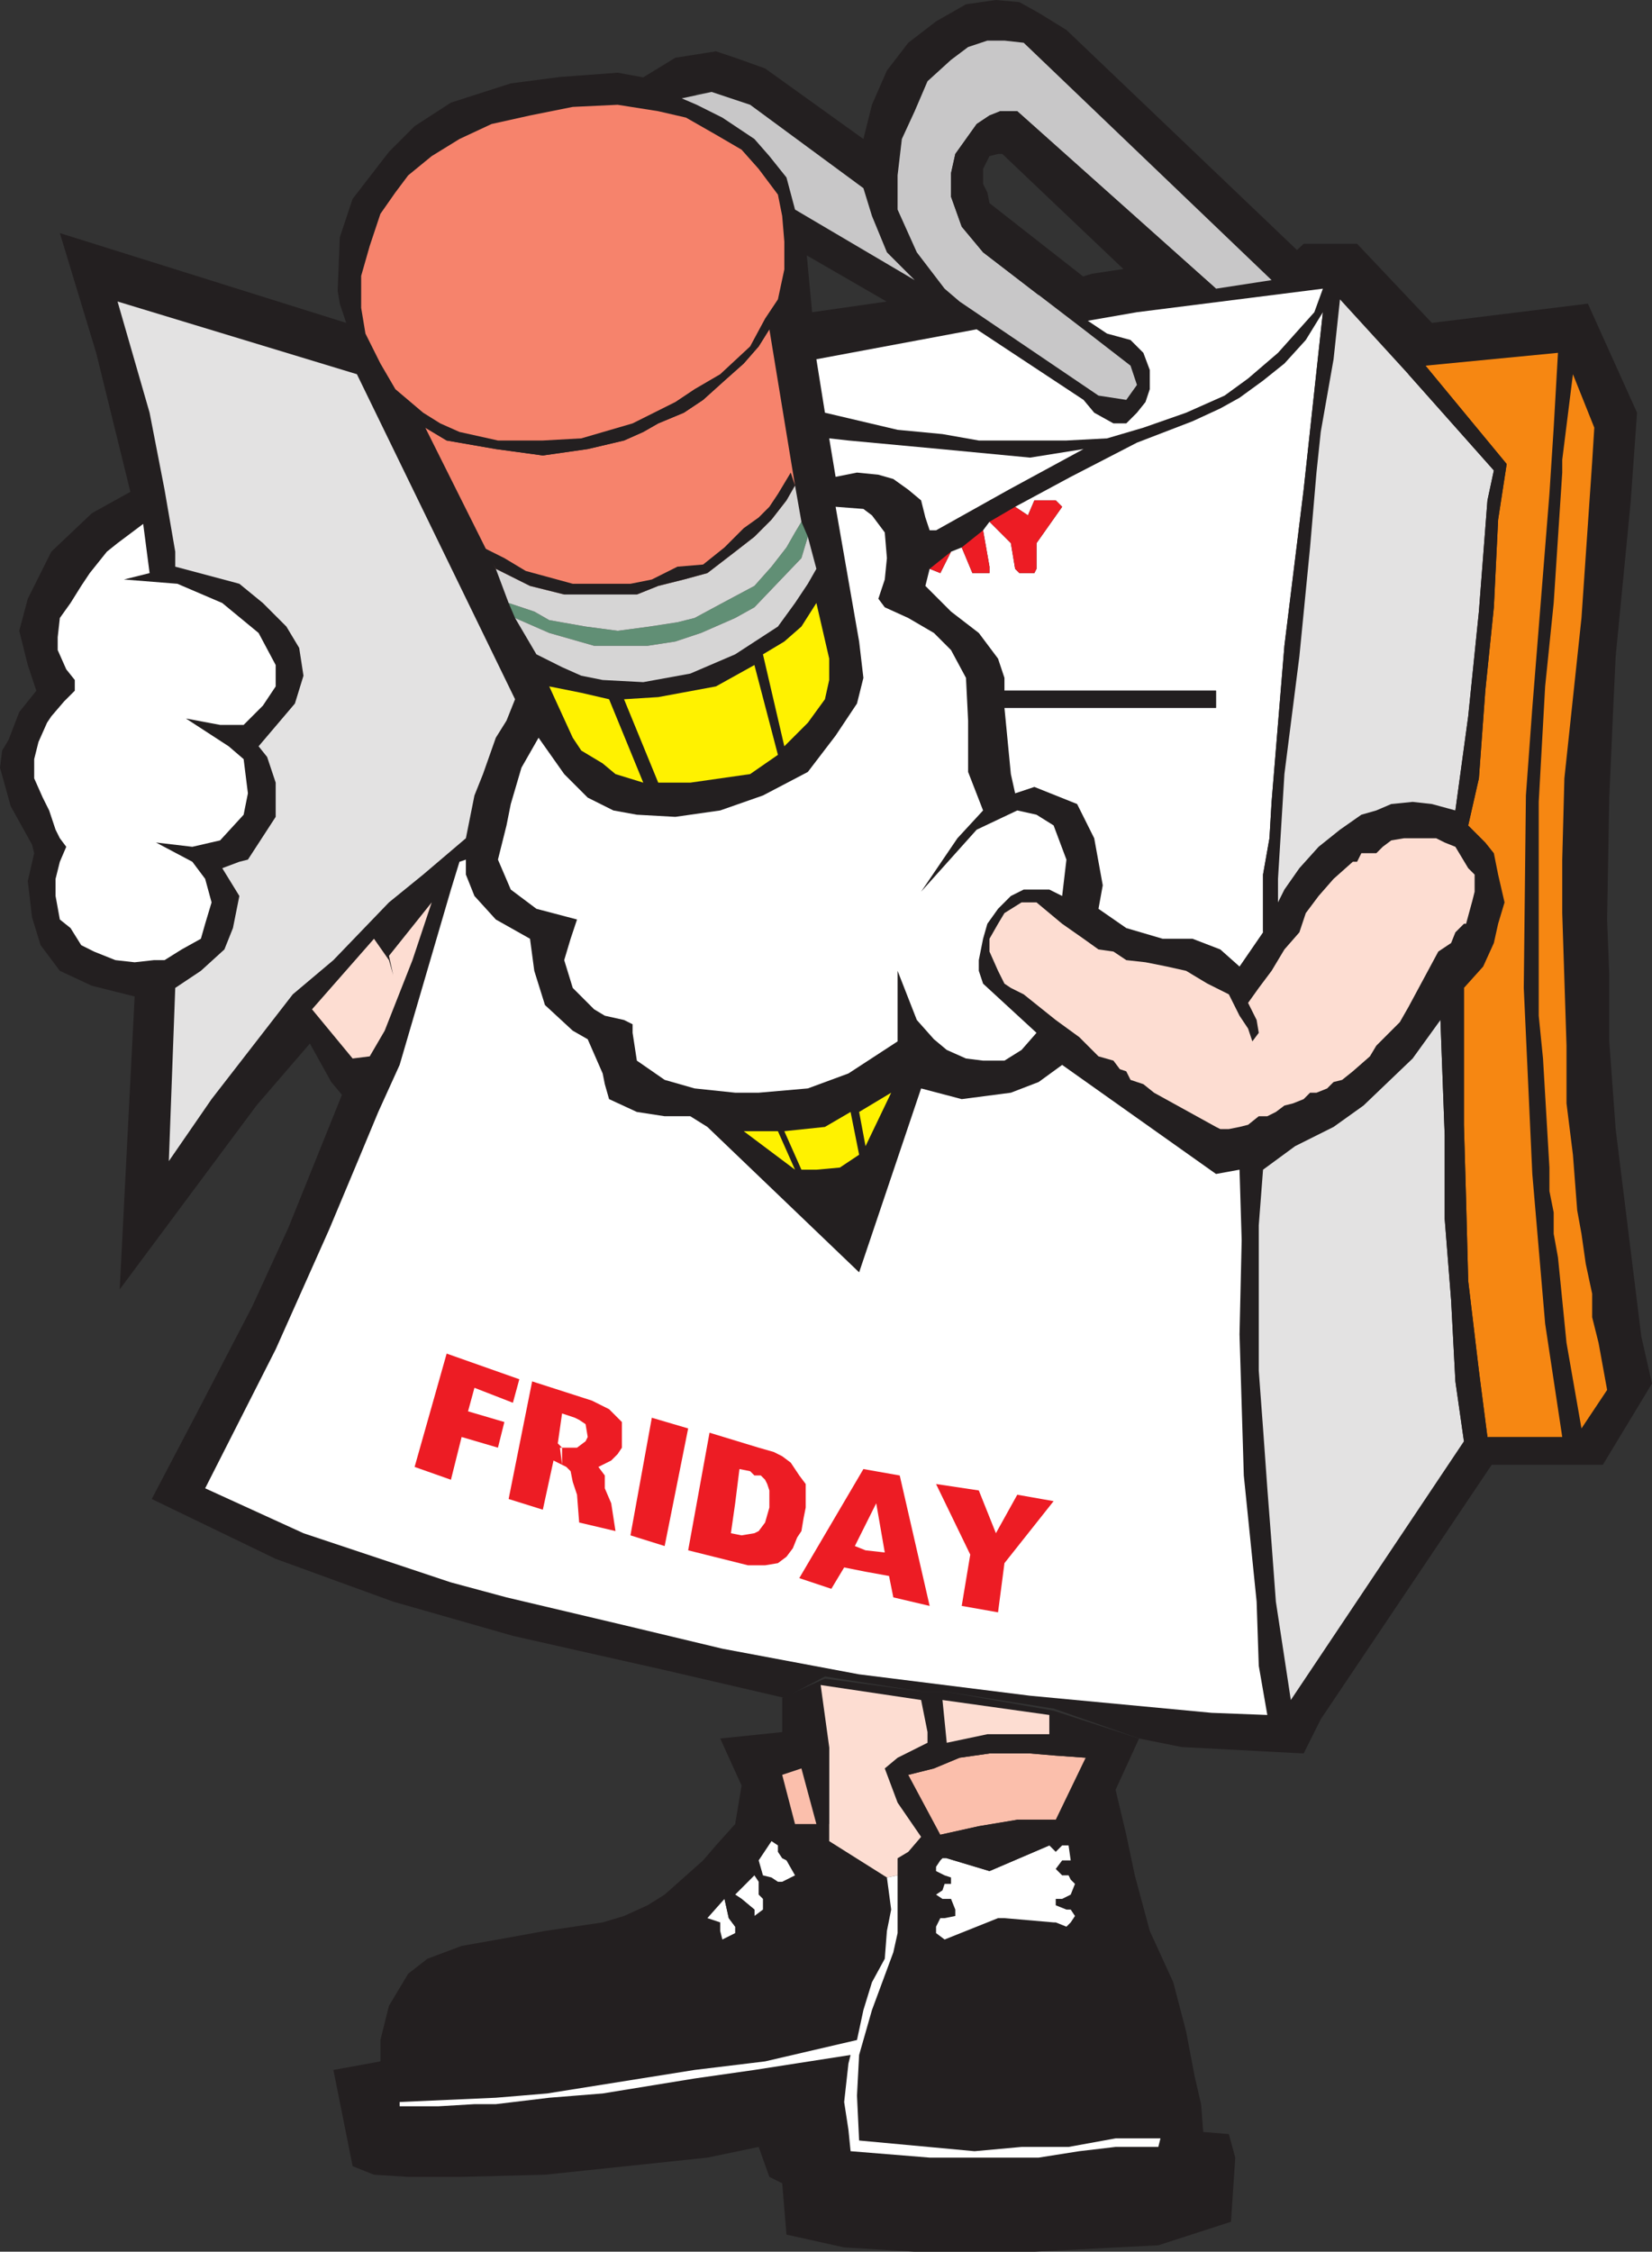
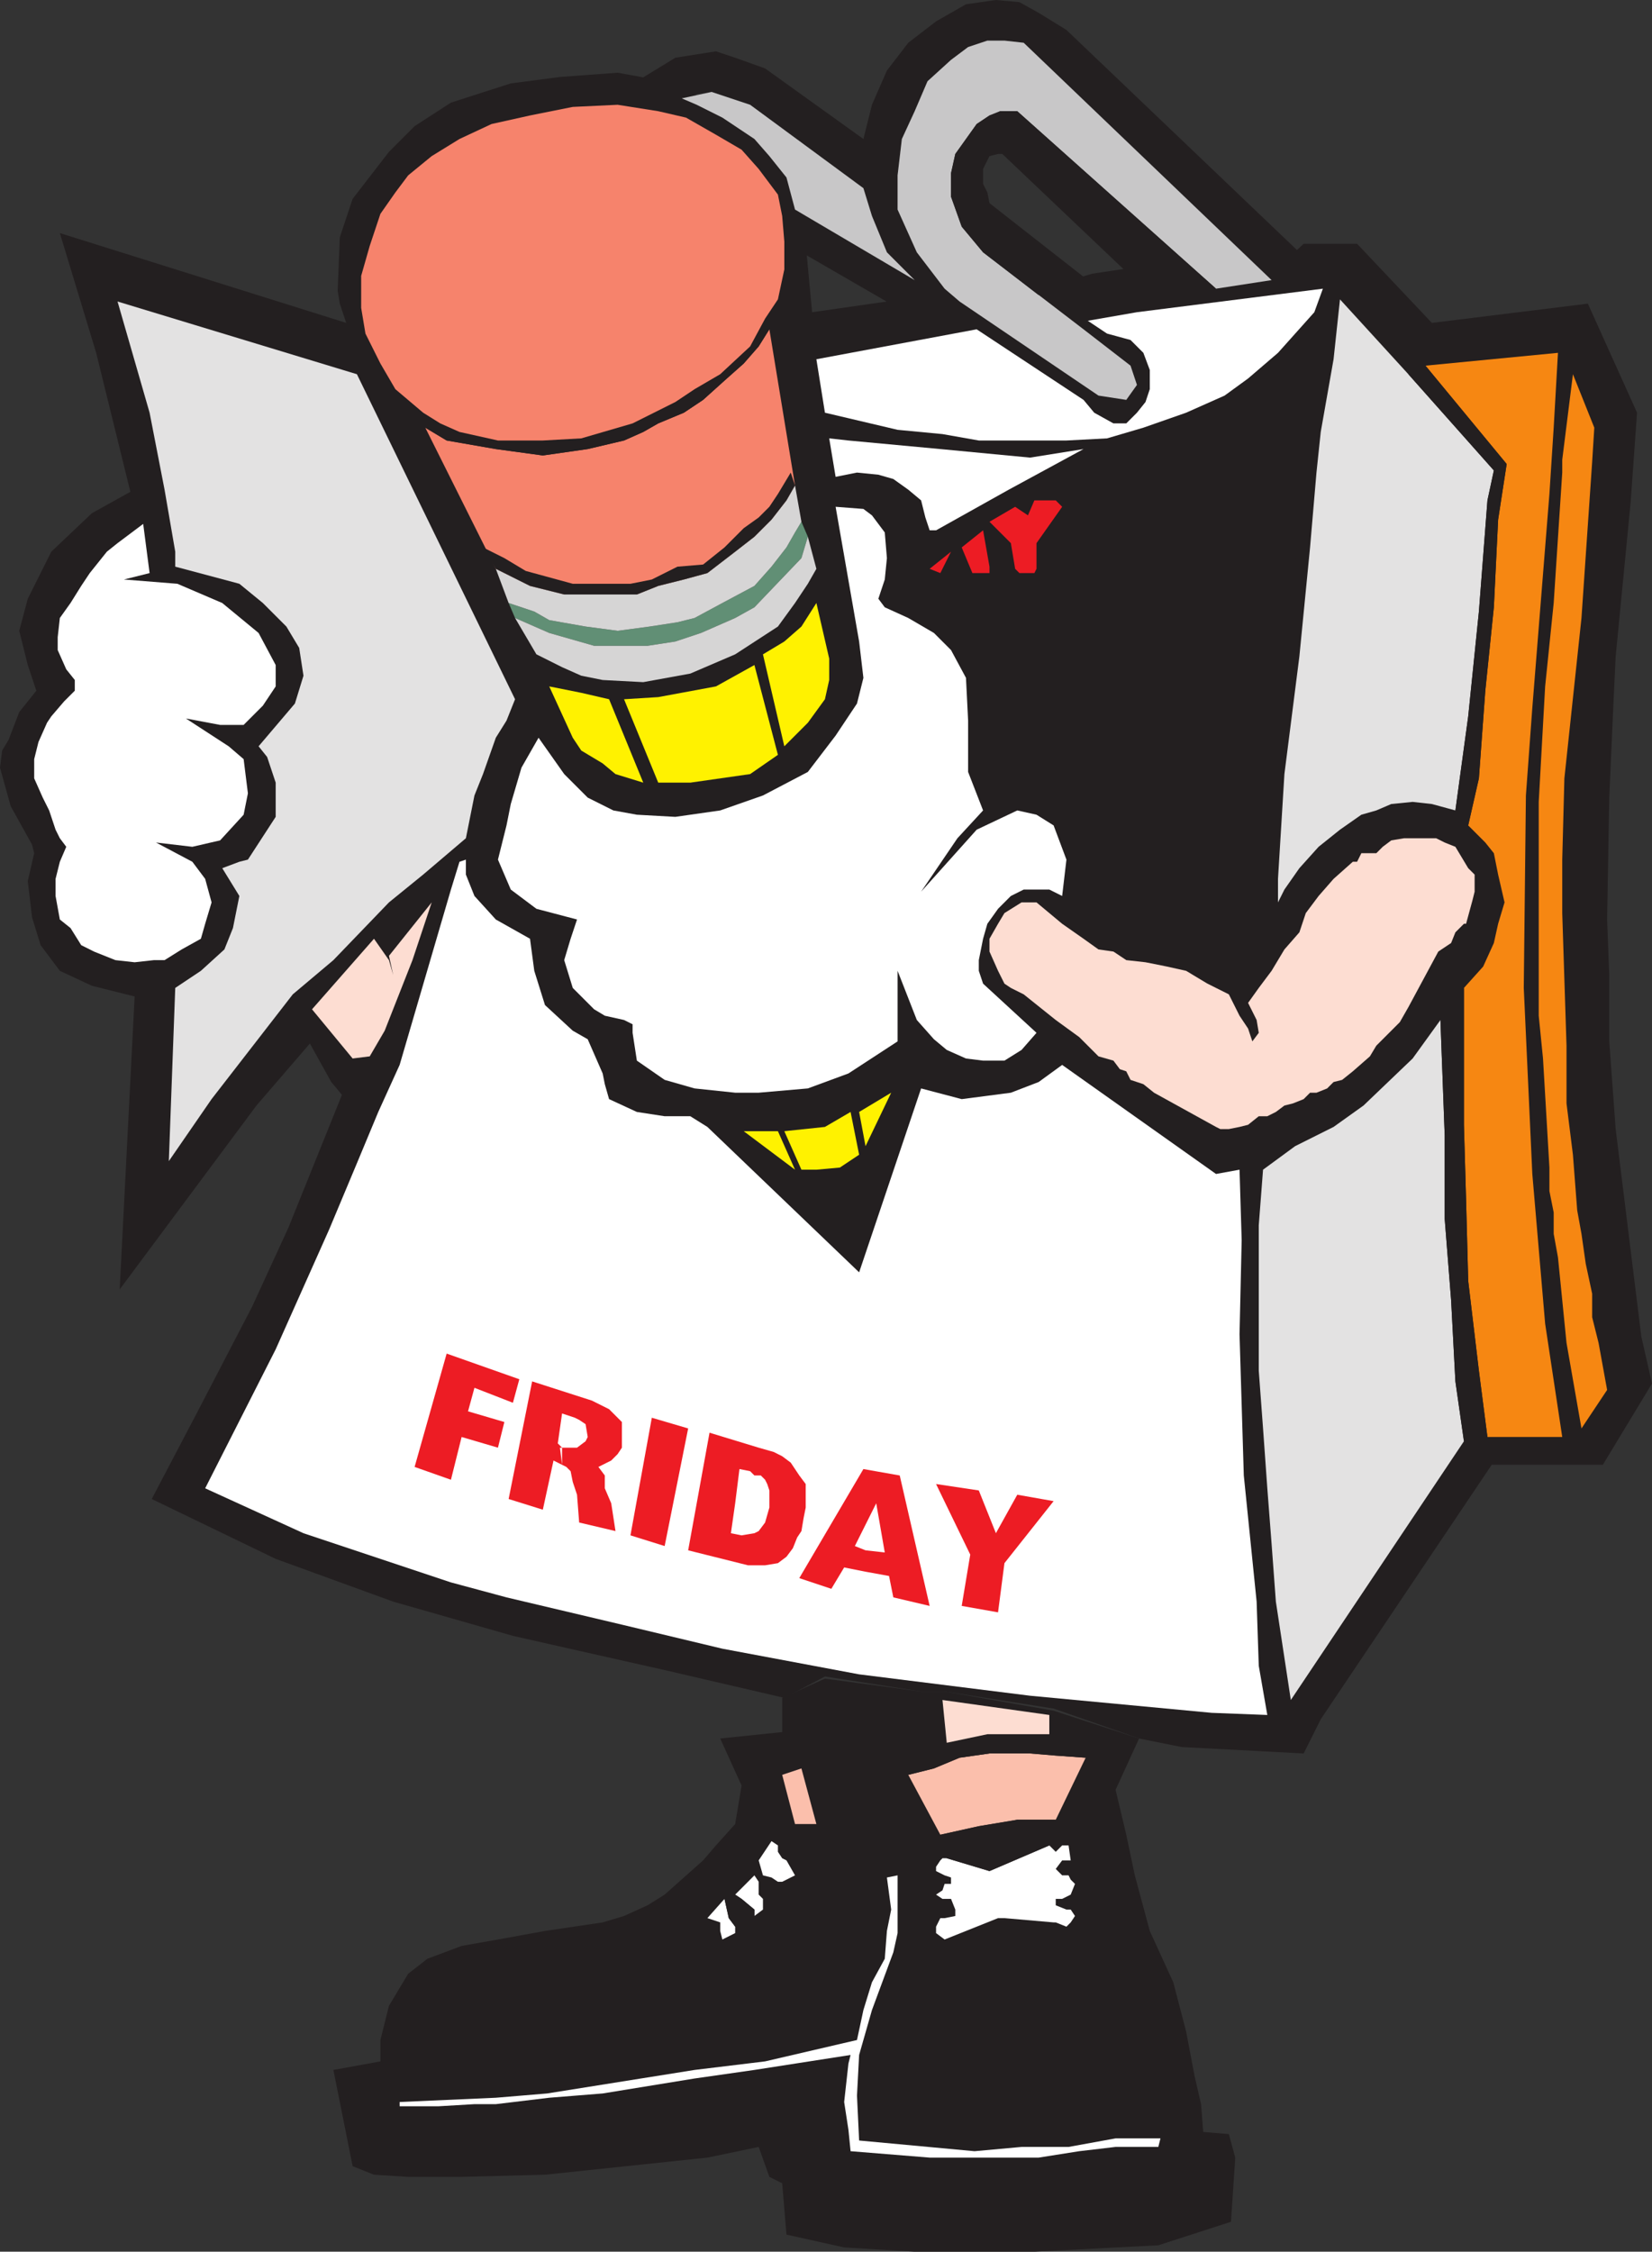
<svg xmlns="http://www.w3.org/2000/svg" width="579.75" height="789.75">
  <rect width="100%" height="100%" fill="#333333" stroke="none" />
  <path fill="#231f20" fill-rule="evenodd" d="m289.5 588.75 33.75 4.5h8.25l38.25 6.75 30 9.75-8.25 18 3.75 15.75 3 14.25 5.25 19.5 8.25 18 4.5 17.25 3 15.75 2.25 9.75.75 9.75 9 .75 2.25 8.25-1.5 22.5-25.5 8.25-43.5 2.25h-42l-24.75-1.5-20.25-4.5-1.5-18-4.5-2.25-3.75-10.5-18 3.75-57 6-29.25.75h-18.75l-12-.75-7.5-3L117 726l16.5-3v-7.5l3-12 6.75-11.25L150 687l12-4.5 12.75-2.25 16.5-3 20.25-3L219 672l8.25-3.75 6-3.75 13.5-12 4.5-5.25 6.75-7.5 2.25-13.5-7.5-16.5 21.75-2.25v-12l15-6.75" />
  <path fill="#231f20" fill-rule="evenodd" d="m375.75 98.25 7.5-2.25 15-2.25 29.25 4.5L446.25 96l11.25-10.5h18.75l26.25 27.75 54.75-6.75 17.25 38.25-2.25 31.5-5.25 54-.75 15.75-1.5 33.75-.75 42.75.75 19.5v23.25L567 396l9 72.75 3.75 16.5-17.25 28.5h-39l-60 89.25-6 12-42.75-2.25-15-3-30-10.5-38.25-6h-8.25L289.5 588l-14.25 7.5-42-9.75-30-6.75-23.25-5.25-42-12-41.25-15-43.5-21 15.75-30 19.5-37.5 12.75-27.75L120 384l-3.75-4.5-7.5-13.5L90 387.75l-48 64.5 5.25-102.75-15-3.75L21 340.5l-6.75-9-3-9.75L9.75 309l2.25-9.75-.75-3-7.5-13.5L0 269.25l.75-6L3 259.5l3.75-9.75 6-7.5-3-9-3-12 3-11.25L18 193.5 32.25 180l13.5-7.5-12-48.75-12.75-42 100.5 31.5-2.25-6.75-.75-4.5.75-18.75 4.5-13.5 12.75-16.5 9-9L158.25 36l21-6.75L196.5 27l20.25-1.5L225 27l13.5 3 6.75 3.75 9 5.25 10.5 6.75 6 6 6.75 9 2.25 9.75 3 15 2.25 24 31.5-4.5 21-1.5 38.25-5.25" />
  <path fill="#fff" fill-rule="evenodd" d="m372.75 314.25 1.5-12.75-4.5-12-6-3.75-6.75-1.5-14.25 6.75-19.5 21.75L336 294l9-9.75-5.25-13.5v-18l-.75-15-5.25-9.75-6-6-9-5.25-8.25-3.75-2.25-3 2.25-6.75.75-7.5-.75-9-4.5-6-3-2.25-9.75-.75L301.5 225l1.5 12.75-2.25 9-7.5 11.25-9.75 12.75-15.75 8.25-15 5.25L237 286.5l-13.5-.75-8.25-1.5-9-4.5-8.25-8.25-9-12.75-6 10.5-3.75 12.75-1.5 7.5-3 12 4.5 10.5 9 6.75 14.25 3.75-2.25 6.75-2.25 7.5 3 9.75 7.5 7.5 3.75 2.25 6.75 1.5 3 1.5v3l1.5 9.75 9.75 6.75 10.5 3 14.25 1.5h8.25l17.25-1.5 14.25-5.25L315 365.25V340.5l6.75 17.25 6 6.75 4.5 3.75 6.75 3 6 .75h7.5l6-3.75 5.25-6L345 345l-1.5-4.5v-3.75l1.5-7.5 1.5-5.25 3.75-5.25 4.5-4.5 4.5-2.25h9l4.5 2.25" />
  <path fill="#f6836c" fill-rule="evenodd" d="m270 115.5-3.75 6-5.25 6-6.75 6-7.5 6.75-6.75 4.5-9 3.75-5.25 3-6.75 3-12.75 3-15.75 2.25-16.5-2.25-17.25-3-7.5-4.5L174 199.5l12 6 12 3h25.5l7.5-3 9-2.25 8.25-2.25 9.75-7.5 6.75-5.25 6-6 5.25-6.75 3-5.25-9-54.75" />
  <path fill="#231f20" fill-rule="evenodd" d="m270 115.5-1.5-3.75-5.25 9.75-10.5 9.75-9 5.25L237 141l-15 7.5-18 5.25-13.5.75h-15.75l-13.5-3-6.75-3-6-3.75.75 5.25 7.5 4.5 17.25 3 16.5 2.25 15.75-2.25 12.75-3 6.75-3 5.25-3 9-3.75 6.75-4.5 7.5-6.75 6.75-6 5.25-6 3.75-6" />
  <path fill="#f6836c" fill-rule="evenodd" d="m273 68.25-6.75-9-6-6.75-9-5.25-10.5-6L231 39l-14.25-2.25-15.75.75-15 3-13.5 3-11.25 5.25-9.75 6-8.25 6.75-4.5 6-5.25 7.5-3.75 11.25-3 10.5V108l1.5 9 5.25 10.5 5.25 9 9.75 8.25 6 3.75 6.75 3 13.5 3h15.75l13.5-.75 18-5.25 15-7.5 6.75-4.5 9-5.25 10.5-9.75 5.25-9.75L273 105l2.25-10.5v-9.75l-.75-9-1.5-7.5" />
  <path fill="#618f75" fill-rule="evenodd" d="m281.25 183-2.25 3.75-3 5.25-5.25 6.75-6 6.75-11.25 6-9.75 5.25-6 1.5-9.75 1.5-11.25 1.5-11.25-1.5-12.75-2.25-5.25-3-9-3 2.25 5.25 12 5.25 15.75 4.5h18.75L237 225l9-3 12-5.25 6.75-3.75 16.5-17.25 2.25-7.5-2.25-5.25" />
  <path fill="#231f20" fill-rule="evenodd" d="m248.25 395.25 53.25 51 21.75-64.5-10.5 1.5-9 18.75-2.25-12h-3l3 15-6.75 4.5-8.25.75h-5.25l-6-13.5H273l6 13.5-18-13.5-12.75-1.5" />
  <path fill="#fff200" fill-rule="evenodd" d="m273 264.75-8.25-31.5-13.5 7.5L231 244.5l-12 .75 12 29.25h11.25l21-3 9.75-6.75m13.5-53.25-5.25 8.25-6 5.25-7.5 4.5 7.5 32.25 8.25-8.25 6-8.25 1.5-6.75V231l-4.5-19.5m-60.75 63-12-29.25L204 243l-11.25-2.25 8.25 18 3 4.5 7.5 4.5 4.5 3.75 9.75 3M298.5 390l-9 5.25-14.25 1.5 6 13.5h5.25l8.25-.75 6.75-4.5-3-15m14.25-6.75L301.5 390l2.25 12zM273 396.75h-12l18 13.5zm0 0" />
  <path fill="#231f20" fill-rule="evenodd" d="M548.25 504H552l3-3-5.25-30-3-30-1.5-8.25v-7.5l-1.5-7.5v-8.25l-2.25-38.25-1.5-15v-75l2.25-40.5 3-29.25 3-45.75v-4.5l3.75-30-5.25-7.5-1.5 26.25-1.5 23.25-6 75L535.5 279l-.75 67.5 3 65.25 4.5 52.5 6 39.75" />
  <path fill="#f68712" fill-rule="evenodd" d="m548.25 504-6-39.75-4.5-52.5-3-65.25.75-67.5 2.25-30.75 6-75 1.5-23.25 1.5-26.25-46.5 4.5 28.5 34.5-3 19.5-1.5 30.75-3 29.25L519 273l-3.75 16.5 6 6 3 3.75 1.5 7.5 2.25 9.75-2.25 7.5-1.5 6.75-3.75 8.25-6.75 7.5v48l.75 26.25.75 28.5 3.75 31.5 3 23.25h26.25" />
  <path fill="#fff" fill-rule="evenodd" d="m213.75 385.5-1.5-5.25-.75-3.75-5.25-12-5.25-3-9.75-9-3.75-12-1.5-11.25-12-6.75-7.5-8.25-3-7.5v-5.25l-2.25.75-3 9.75-18 61.5-7.5 16.5-7.5 18-9.75 23.25-18.75 42L72 522l34.5 15.75L158.25 555l19.5 5.25L219 570l34.5 8.25 48 9 60 7.5 63.75 6 19.5.75-3-17.25-.75-22.5-4.5-44.25L435 468l.75-33-.75-24.75-8.25 1.5-54-38.25-8.25 6-9.75 3.75-17.25 2.25-14.25-3.75-21.75 64.5-53.25-51-6-3.75h-9l-9.75-1.5-9.75-4.5" />
  <path fill="#f68712" fill-rule="evenodd" d="m555 501 9-13.5-3-16.5-2.25-9v-8.25l-2.25-10.5-1.5-10.5-1.5-8.25L552 405l-2.25-18v-20.25l-1.5-46.5V301.5L549 273l6-56.25 3.75-54.75.75-12-7.5-18.75-3.75 30v4.5l-3 45.75-3 29.25-2.25 40.5v75l1.5 15 2.25 38.25v8.25l1.5 7.5v7.5l1.5 8.25 3 30 5.25 30" />
  <path fill="#231f20" fill-rule="evenodd" d="m331.5 101.25-9.75-12.75-6.75-15v-12l1.5-12.75L321 39l4.5-10.5 8.25-7.5 6-4.5 6.75-2.25h6l6.75.75 87 83.25L456 88.5l-81.75-78-9.75-6-6.75-3.75L349.5 0 339 1.5l-10.5 6-9.75 7.5-7.5 9.75-5.25 12-3 12L268.5 24 258 20.25 251.25 18 237 20.25l-13.5 8.25 15.75 5.25 10.5-1.5 13.5 4.5L303 66l3 9.75 5.25 12.75 9.75 9.75-42-24.75 2.25 15L315 108l21.75-2.25-5.25-4.5" />
  <path fill="#e3e2e2" fill-rule="evenodd" d="m505.5 357.75-9.75 13.5-17.25 16.5-10.5 7.5-13.5 6.75-11.25 8.25-1.5 19.5v51l1.5 20.25 1.5 21 1.5 19.5 1.5 20.25 5.25 34.5 60.75-90.75-3-21-1.5-28.5-2.25-28.5v-29.25l-1.5-40.5" />
-   <path fill="#fff" fill-rule="evenodd" d="m464.25 109.5-6 9.75-7.5 8.25-7.5 6-8.25 6-6.75 3.75-9.75 4.5-19.5 7.5-23.25 12-19.5 10.5 4.5 3 2.25-5.25h7.5l2.25 2.25-9 12.75v9L363 201h-5.25l-1.5-1.5-1.5-9-7.5-7.5-2.25 3 2.25 12.75V201h-6l-3.75-9-3.75 1.5L330 201l-3.75-1.5-1.5 6 9 9 9.75 7.5 6.75 9 2.25 6.75v4.5h74.25v6H352.5l2.25 23.25 1.5 6.75L363 276l15 6 6 12 3 16.5-1.5 8.25 9.75 6.75 12.75 3.75h10.5l9.75 3.75 6.75 6 8.25-12v-20.25L445.5 294l.75-12.75 4.5-54.75 6.75-54.75 6.75-62.25" />
  <path fill="#231f20" fill-rule="evenodd" d="M448.5 316.5v-8.25l2.25-36.75 5.25-41.25 3.75-38.25 2.25-26.25 1.5-14.25L468 126l2.25-21-6 4.5-6.75 62.25-6.75 54.75-4.5 54.75-.75 12.75-2.25 12.75V327l5.25-10.5" />
  <path fill="#e3e2e2" fill-rule="evenodd" d="m494.25 131.25-24-26.25-2.25 21-4.5 25.5-1.5 14.25-2.25 26.25-3.75 38.25-5.25 41.25-2.25 36.75v8.25l2.25-4.5 5.25-7.5 6.75-7.5 7.5-6 7.5-5.25 5.25-1.5 5.25-2.25 7.5-.75 6.75.75 8.25 2.25 4.5-33L519 214.5l3-39 2.25-10.5-30-33.75" />
  <path fill="#fff" fill-rule="evenodd" d="M464.25 101.25 399 109.5l-17.25 3 6.75 4.5 8.25 2.25 4.5 4.5 2.25 6v6.75L402 141l-3 3.75-3.75 3.75h-4.5l-6.75-3.75-3.75-4.5-37.5-24.75L286.5 126l3 18.75 25.5 6 15.75 1.5 12.75 2.25h30.75l14.25-.75 12.75-3.75 15-5.25 13.5-6 8.25-6 10.5-9 12.75-14.25 3-8.25" />
  <path fill="#fdddd2" fill-rule="evenodd" d="m438 351.75 3.75-5.25 4.5-6 4.5-7.5 5.25-6 2.25-6.75 4.5-6 5.25-6 6.75-6h1.5l1.5-3H483l2.25-2.25 3-2.25 4.5-.75H504l3 1.5 3.75 1.5 4.5 7.5 2.25 2.25v6l-.75 3-2.25 8.25h-.75l-3 3-1.5 3.75-4.5 3-10.5 19.5-3 5.25-8.25 8.25-2.25 3.75-6 5.25-3.75 3-3 .75-2.25 2.25-3.75 1.5h-2.25l-2.25 2.25-3.75 1.5-3 .75-3 2.25-3 1.5h-3l-3.75 3-3 .75-3.75.75h-3l-1.5-.75-21.75-12-3.75-3-4.5-1.5-1.5-3L393 375l-2.25-3-5.25-1.5-6.75-6.75-8.25-6-11.25-9-4.5-2.25-2.25-1.5-2.25-4.5-3-6.75v-4.5l3-5.25 2.25-3.75 6-3.75h5.25l9 7.5 7.5 5.25 5.25 3.75 5.25.75 4.5 3 6.75.75 7.5 1.5 6.75 1.5 7.5 4.5 7.5 3.75 3.75 7.5 3 4.5 1.5 4.5 2.25-3-.75-4.5-3-6" />
  <path fill="#231f20" fill-rule="evenodd" d="m522 504-3-23.25-3.75-31.5-.75-28.5-.75-26.25v-48l-8.25 11.25 1.5 40.5v29.25l2.25 28.5 1.5 28.5 3 21 1.5-1.5H522m-27.75-372.75 30 33.75-2.25 10.5-3 39-3.75 36.75-4.5 33 4.5 5.25L519 273l2.25-30.75 3-29.25 1.5-30.75 3-19.5-28.5-34.5-6 3" />
  <path fill="#c8c7c8" fill-rule="evenodd" d="m426.75 101.25 19.5-3-87-83.25-6.75-.75h-6l-6.75 2.25-6 4.5-8.25 7.5L321 39l-4.5 9.75L315 61.5v12l6.75 15 9.75 12.75 5.25 4.5 48.75 33 9.75 1.5L399 135l-2.25-6.75-16.5-12.75-35.25-27-7.5-9-3.75-10.5v-8.25l1.5-6.75 7.5-10.5 4.5-3L351 39h6l69.75 62.25" />
  <path fill="#231f20" fill-rule="evenodd" d="M426.75 101.25 357 39h-6l-3.75 1.5-4.5 3-7.5 10.5-1.5 6.75V69l3.75 10.5 7.5 9 19.5 15 17.25-5.25-34.5-27-.75-3.75-1.5-3v-5.25l2.25-4.5 3-.75h1.5l45 42.75 30 4.5" />
  <path fill="#fff" fill-rule="evenodd" d="m291 153.75 2.25 13.5 7.5-1.5 7.5.75 5.25 1.5 5.25 3.75 4.5 3.75 1.5 6 1.5 4.5h2.25l25.5-14.25 26.25-14.25-18.75 3-31.5-3-32.25-3-6.75-.75" />
  <path fill="#c8c7c8" fill-rule="evenodd" d="m321 98.25-9.75-9.75L306 75.75 303 66l-39.75-29.25-13.5-4.5-10.5 2.25 5.25 2.25 9 4.5 11.25 7.5 5.25 6 6 7.5 3 11.25 42 24.75" />
  <path fill="#231f20" fill-rule="evenodd" d="M352.5 248.25h74.25v-6H352.5v6" />
  <path fill="#ed1c24" fill-rule="evenodd" d="m347.25 183 7.5 7.5 1.5 9 1.5 1.5H363l.75-1.5v-9l9-12.75-2.25-2.25H363l-2.25 5.25-4.5-3-9 5.25m-9.75 9 3.75 9h6v-2.25L345 186l-7.5 6m-11.25 7.5L330 201l3.75-7.5zm0 0" />
-   <path fill="#fdddd2" fill-rule="evenodd" d="m288 591 3 21.75v33l20.25 12.75 3.75-.75v-6l3.75-2.25 4.5-5.25-8.25-12-4.5-12 4.5-3.75 10.5-5.25v-3.75l-2.25-11.25L288 591" />
  <path fill="#fbbfac" fill-rule="evenodd" d="m381 616.5-10.5-.75-9-.75h-14.25l-10.5 1.5-9 3.75-9 2.25 11.25 21 13.5-3 13.5-2.25h13.5L381 616.5" />
  <path fill="#231f20" fill-rule="evenodd" d="M368.25 608.25H346.5l-14.25 3-13.5 11.25 9-2.25 9-3.75 10.5-1.5h14.25l9 .75 10.5.75-12.75-8.25" />
  <path fill="#fff" fill-rule="evenodd" d="M332.25 651.75h-1.5l-.75.75-1.5 2.25v1.5l3 1.5 2.25.75v2.25h-2.25l-.75 2.25-2.25 1.5 2.25 1.5h3l1.5 3.75V672l-3.75.75H330l-1.5 3V678l3 2.25 18.75-7.5h2.25l17.25 1.5h.75l3.75 1.5 1.5-1.5 1.5-2.25-1.5-2.25h-1.5l-3.75-1.5V666h2.25l3-1.5 1.5-3.75-1.5-1.5-.75-1.5h-2.25l-2.25-2.25 2.25-3h3l-.75-5.25h-2.25l-2.25 2.25-2.25-2.25-21 9-15-4.5" />
  <path fill="#231f20" fill-rule="evenodd" d="M370.5 638.25H357l-13.5 2.25-13.5 3 2.25 8.25 15 4.5 21-9 2.25-9" />
  <path fill="#fdddd2" fill-rule="evenodd" d="m330.75 596.25 1.5 15 14.25-3h21.75v-6.75l-37.5-5.25" />
  <path fill="#231f20" fill-rule="evenodd" d="m279 639.75-4.5-17.25-3.75 23.25 2.25 1.5v2.25l1.5 2.25 1.5.75 3 5.25v-18m12 0v-27l-9.75 7.5 5.25 19.5h4.5" />
  <path fill="#fbbfac" fill-rule="evenodd" d="m281.25 620.25-6.75 2.25 4.5 17.25h7.5l-5.25-19.5" />
-   <path fill="#231f20" fill-rule="evenodd" d="M274.5 660H273l-2.25-1.5-3-.75-1.5-5.25-1.5 5.25 1.5 2.25v4.5l1.5 1.5v3.75l6.75-9.75" />
  <path fill="#fff" fill-rule="evenodd" d="m270.75 645.75-4.5 6.75 1.5 5.25 3 .75L273 660h1.5l4.5-2.25-3-5.25-1.5-.75-1.5-2.25v-2.25l-2.25-1.5m-6 12L258 664.5l2.25 1.5 4.5 3.75V672l3-2.25V666l-1.5-1.5V660l-1.5-2.25m-10.5 8.25-6 6.75 4.5 1.5v3l.75 3L258 678v-2.25l-2.25-3-1.5-6.75" />
  <path fill="#231f20" fill-rule="evenodd" d="M264.75 672v-2.25l-4.5-3.75-2.25-1.5-3.75 1.5 1.5 6.75 2.25 3 6.75-3.75" />
  <path fill="#e3e2e2" fill-rule="evenodd" d="m125.25 131.25-84-25.5 11.25 39 5.25 27 3.75 21.75v5.25l22.5 6 8.25 6.75 8.25 8.25 4.5 7.5 1.5 9.75-3 9.75-12.75 15 3 3.75 3 9v12l-9.75 15-3 .75-6 2.25 6 9.75-2.25 11.25-3 7.5-8.25 7.5-9 6-2.25 60.75 15-21.75 28.5-36.75 14.25-12 19.5-20.25 12-9.75 15-12.75 3-15 3-7.5 4.5-12.75 3.75-6 3-7.5-55.5-114" />
  <path fill="#fff" fill-rule="evenodd" d="m52.5 201-2.25-17.25-9 6.75-3.75 3-6 7.5-3 4.5-3.75 6-3.75 5.25-.75 6.75v4.5l3 6.75 3 3.75v3.75L22.5 246l-4.5 5.25-1.5 2.25-3 6.75-1.5 6V273l3 6.75 2.25 4.5L19.5 291l1.5 3 2.25 3-2.25 5.25-1.5 6v6l1.5 8.25 3.75 3 3.75 6 4.5 2.25 7.5 3 6.75.75 6.75-.75h3.75l6-3.75 6.75-3.75L72 324l2.25-7.5-2.25-8.25-4.5-6-12.75-6.75L67.5 297l9.75-2.25 8.25-9 1.5-7.5-1.5-12-5.25-4.5-15-9.75 12 2.25h8.25l6.75-6.75 4.5-6.75v-7.5l-6-11.25L78 211.5l-15.75-6.75-18.75-1.5 9-2.25" />
  <path fill="#fdddd2" fill-rule="evenodd" d="m151.5 316.5-15 18.75L138 342l-1.5-5.25-5.25-7.5L109.5 354l14.25 17.25 6-.75 5.25-9 9.75-24.75 6.75-20.25" />
  <path fill="#fff" fill-rule="evenodd" d="m311.25 658.5 1.5 11.25-1.5 7.5-.75 9.75-4.5 8.25-3 9.75-2.25 10.5-32.25 7.5-24.75 3-51.75 8.25-18 1.5-33.75 1.5v1.5h13.5l12.75-.75h7.5l18.75-2.25 18.75-1.5 32.25-5.25 21-3 33.75-5.25-.75 3-1.5 13.5 1.5 9.75.75 7.5 27.75 2.25h38.25l14.25-2.25 12.75-1.5h15l.75-3H391.5l-16.5 3h-16.5l-16.5 1.5-40.5-3.75-.75-15.75.75-14.25L306 705l7.5-20.25L315 678v-20.25l-3.75.75" />
  <path fill="#d6d5d5" fill-rule="evenodd" d="m283.5 188.25-2.25 7.5-16.5 17.25-6.75 3.75-12 5.25-9 3-9.75 1.5H208.5l-15.75-4.5-12-5.25 7.5 12.75 9 4.5 6.75 3 7.5 1.5 14.25.75 16.5-3L258 229.5l15-9.75 6-8.25 4.5-6.75 3-5.25-3-11.25" />
  <path fill="#d6d5d5" fill-rule="evenodd" d="M281.25 183 279 170.25l-3 5.25-5.25 6.75-6 6-6.75 5.25-9.75 7.5-8.25 2.25-9 2.25-7.5 3H198l-12-3-12-6 4.5 12 9 3 5.25 3 12.75 2.25 11.25 1.5 11.25-1.5 9.75-1.5 6-1.5 9.75-5.25 11.25-6 6-6.75L276 192l3-5.25 2.25-3.75" />
  <path fill="#231f20" fill-rule="evenodd" d="m279 170.25-1.5-4.5-4.5 7.5-3 4.5-3.75 3.75-5.25 3.75-6.75 6.75-7.5 6-9 .75-9 4.5-7.5 1.5H201l-16.5-4.5-7.5-4.5-7.5-3.75 4.5 7.5 12 6 12 3h25.5l7.5-3 9-2.25 8.25-2.25 9.75-7.5 6.75-5.25 6-6 5.25-6.75 3-5.25" />
  <path fill="#ed1c24" fill-rule="evenodd" d="m156.75 474.75 25.5 9L180 492l-13.5-5.25-2.25 8.25 12.75 3.75-2.25 9L162 504l-3.75 15-12.75-4.5 11.25-39.75m40.5 39-3-1.5-3.75 17.25-12-3.75 8.25-41.25 21 6.75 6 3 4.5 4.5v9l-1.5 2.25-2.25 2.25-4.5 2.25 2.25 3v4.5l2.25 5.25L216 537l-12.75-3-.75-9.75-1.5-4.5-.75-3.75-1.5-1.5-1.5-.75-.75-6h6l3-2.25.75-1.5-.75-4.5-2.25-1.5-1.5-.75-4.5-1.5-1.5 10.5 1.5 1.5v6m31.5-16.5L241.5 501l-8.25 41.25-12-3.75 7.5-41.25m29.25 30-1.5 10.5 3.75.75 4.5-.75 1.5-.75 2.25-3 1.5-5.25v-6l-.75-2.25-.75-1.5-1.5-1.5h-2.25l-1.5-1.5-3.75-.75-1.5 12h-13.5l4.5-24.75 17.25 5.25 5.25 1.5 3 1.5 3 2.25 3 4.5 2.25 3v8.25l-.75 3.75-.75 4.5-1.5 2.25-1.5 3.75-2.25 3-3 2.25-4.5.75h-6l-21-5.25 3-16.5H258m45.75 24-7.5-1.5-4.5 7.5-11.25-3.75 22.5-38.25 12.75 2.25 10.5 45.75-12.75-3-1.5-7.5-8.25-1.5v-7.5l6.75.75-3-17.25-7.5 15 3.75 1.5v7.5m36.75-6-12-24.75 15 2.25 6 15 7.5-13.5 12.75 2.25-17.25 21.75-2.25 17.25-12.75-2.25 3-18" />
</svg>